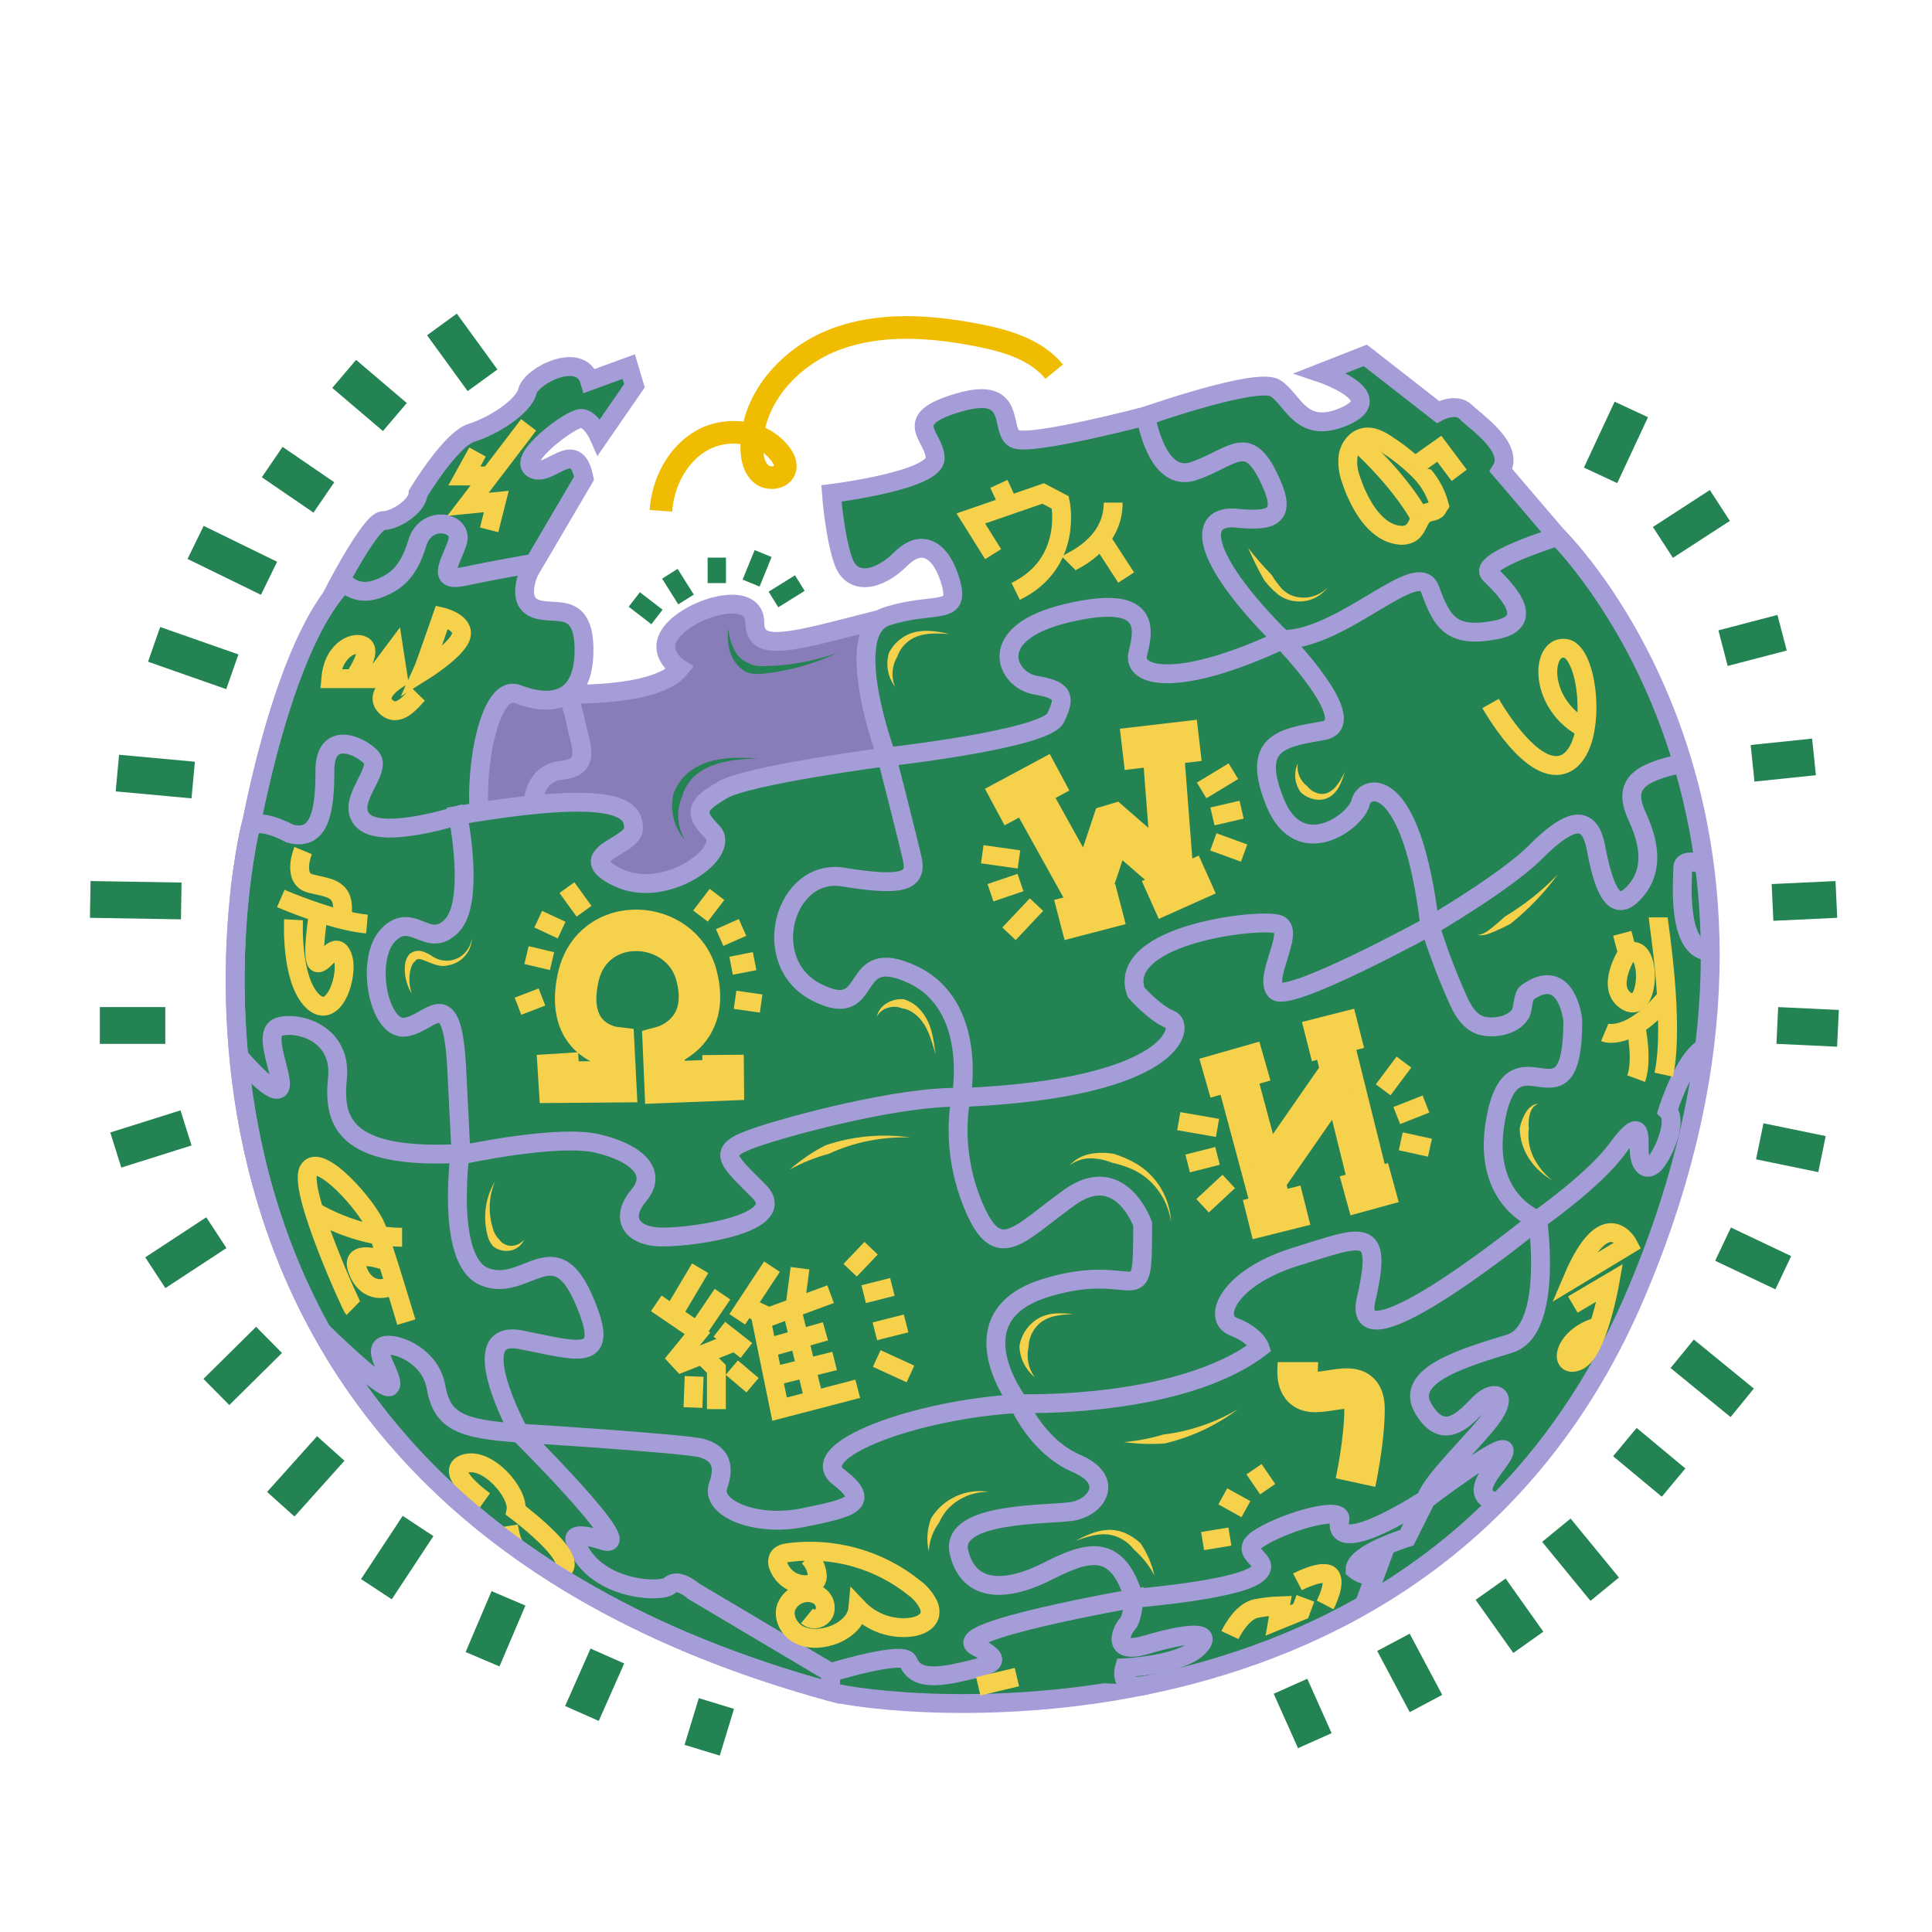
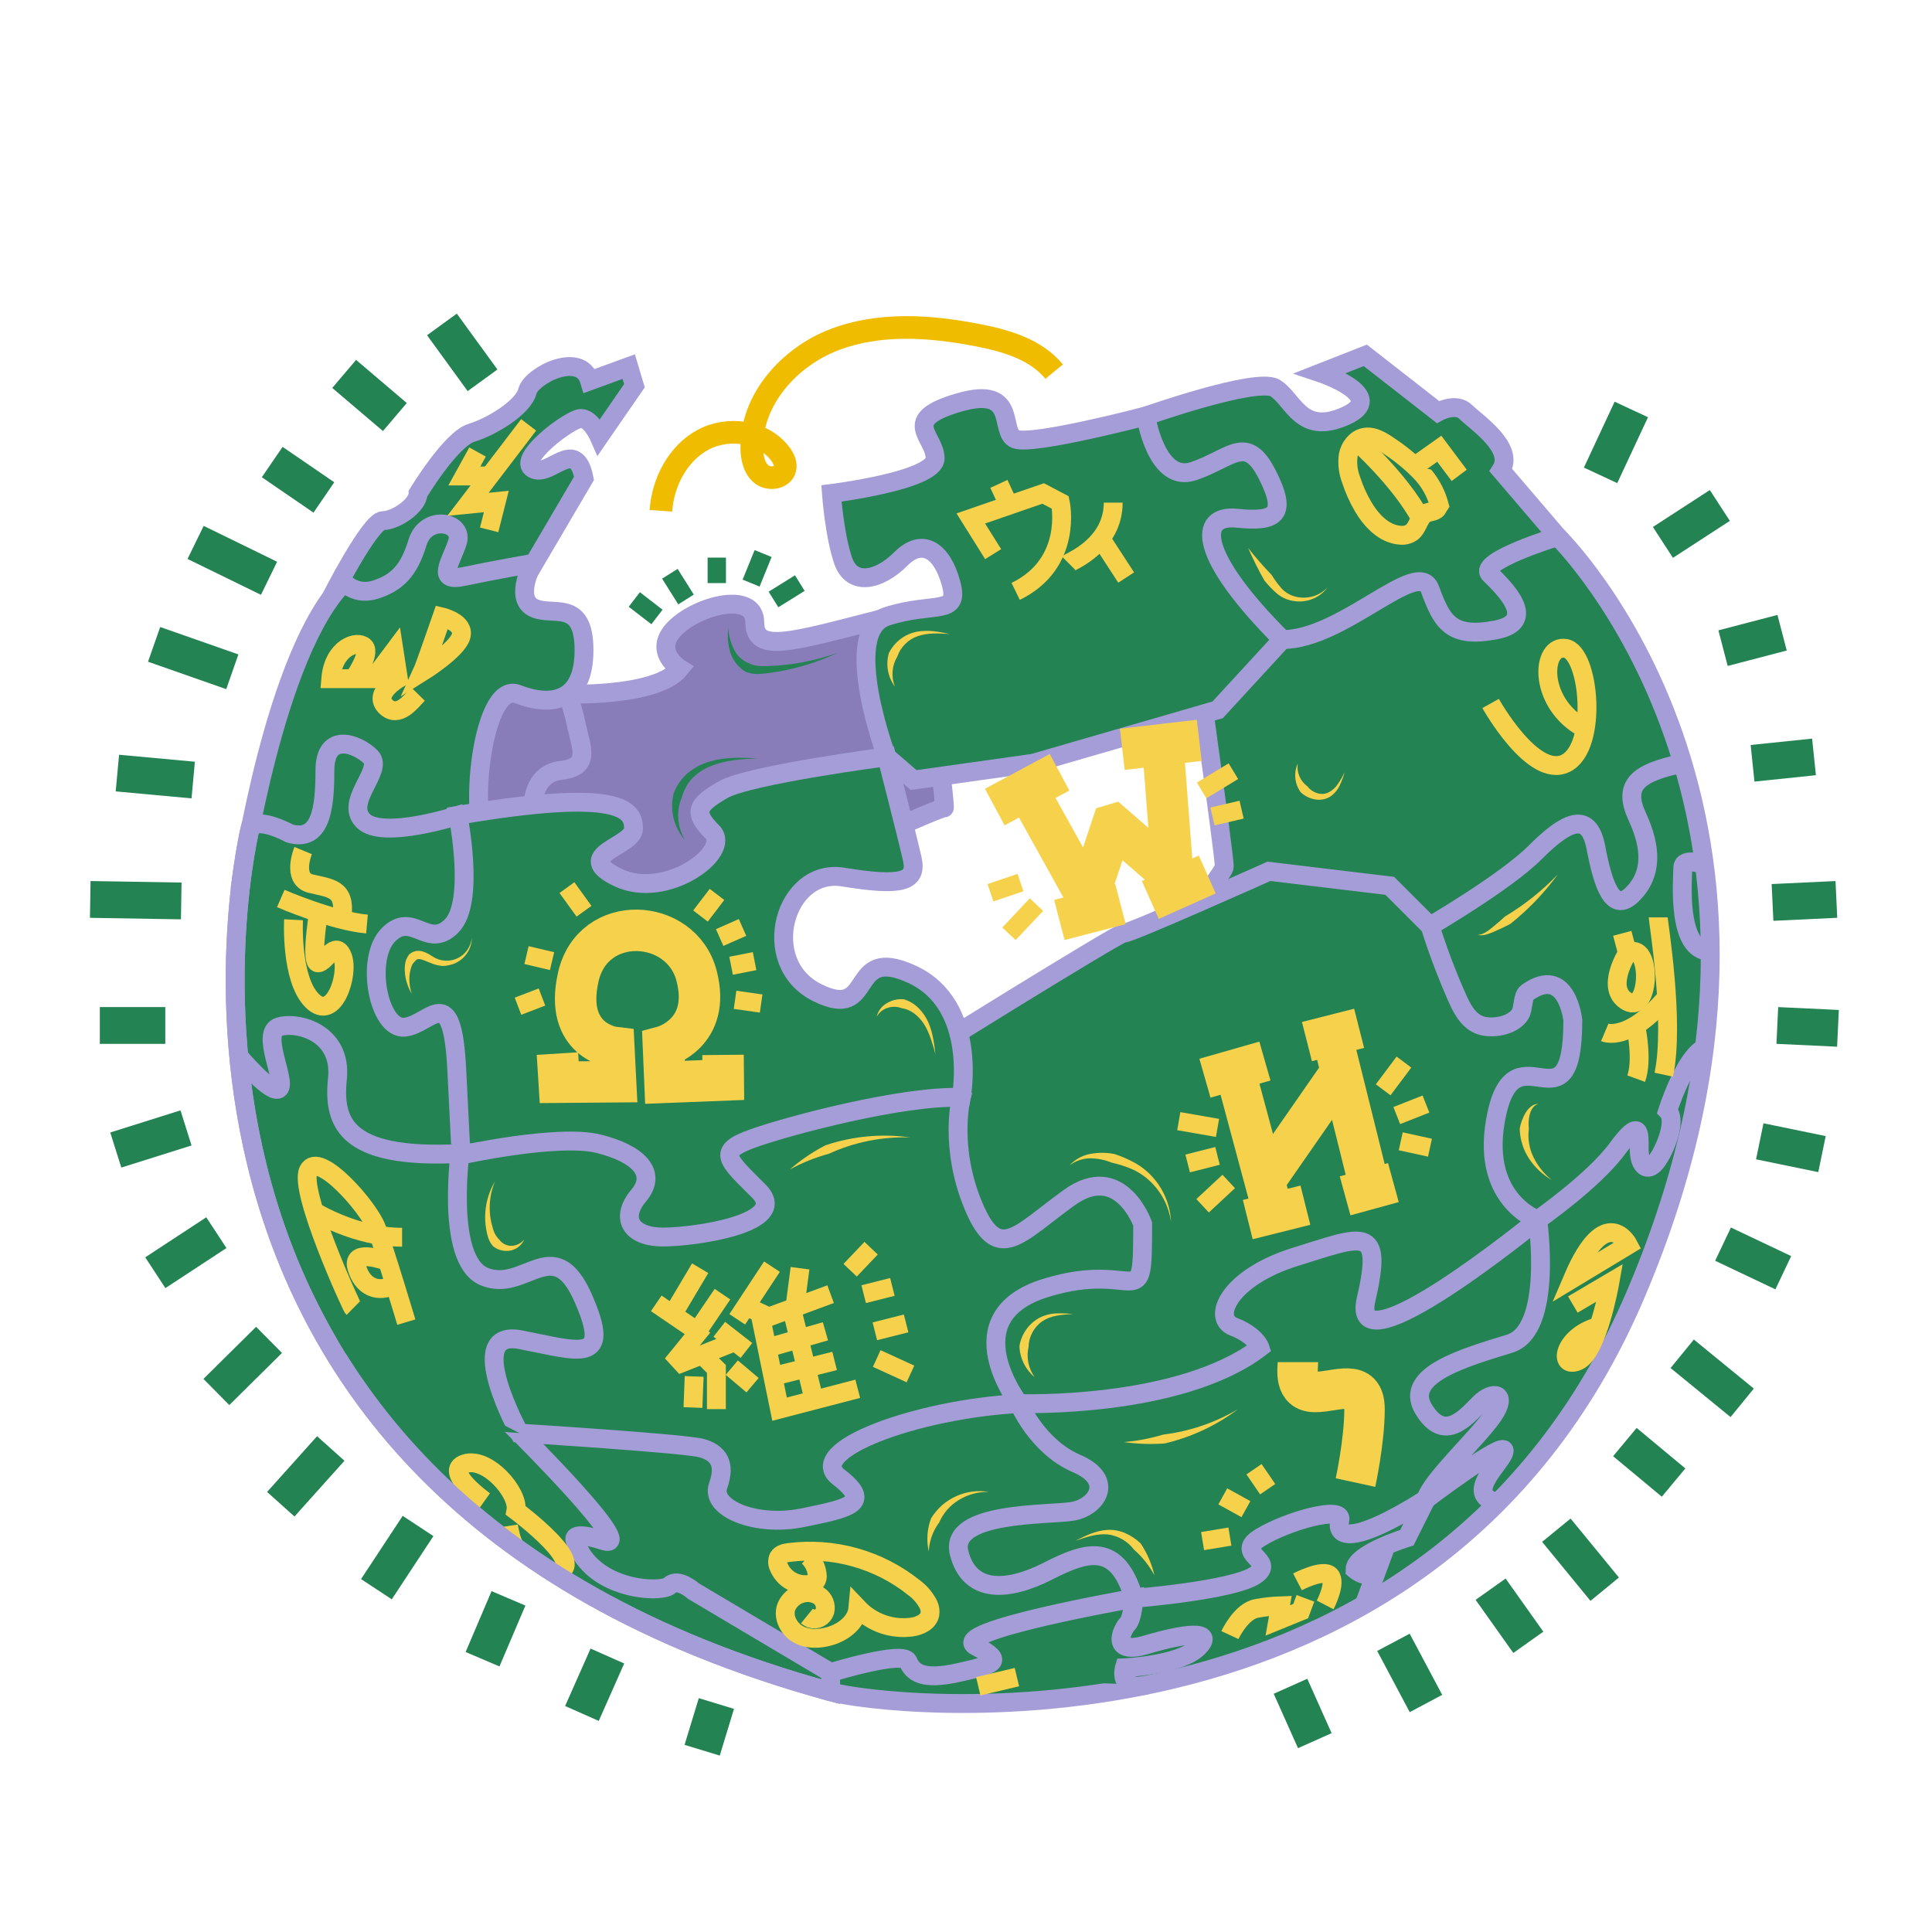
<svg xmlns="http://www.w3.org/2000/svg" width="512" height="512" viewBox="0 0 512 512" fill="none">
  <g clip-path="url(#clip0_1266_100)">
    <path d="M412.793 142.199C412.793 142.199 487.819 215.402 433.49 342.969C379.161 470.536 233.028 452.137 220.13 448.347C207.232 444.556 124.34 413.345 111.449 377.304L244.661 329.71C244.661 329.71 324.453 233.233 324.453 229.708C324.453 226.182 315.086 160.083 315.086 160.083L393.059 137.34L412.793 142.199Z" fill="#248352" stroke="#A59DD8" stroke-width="5" stroke-miterlimit="10" />
    <path d="M303.663 110.252C303.663 110.252 333.059 99.881 337.925 102.846C342.79 105.81 344.692 115.536 356.529 110.252C368.367 104.968 349.974 98.828 349.974 98.828L361.819 94.173L381.068 109.191C381.068 109.191 385.827 106.545 388.464 109.191C391.102 111.837 401.582 118.713 397.77 124.634L412.791 142.199C412.791 142.199 391.427 148.757 394.838 152.138C398.248 155.519 408.054 164.73 396.315 166.951C384.577 169.173 382.144 164.874 378.976 156.179C375.809 147.483 355.923 169.491 339.849 169.491L308.968 141.214L295.031 116.196L303.663 110.252Z" fill="#248352" stroke="#A59DD8" stroke-width="5" stroke-miterlimit="10" />
    <path d="M87.66 158.521C87.66 158.521 98.096 137.969 101.483 137.969C104.871 137.969 110.789 133.943 110.789 130.774C110.789 130.774 119.459 116.37 124.953 114.695C130.447 113.02 138.693 107.925 139.761 103.695C140.83 99.465 153.933 92.899 156.259 100.943L166.619 97.152L168.134 102.224L158.798 115.749C158.798 115.749 156.676 110.889 153.933 110.889C151.189 110.889 136.76 121.677 141.224 124.217C145.687 126.757 152.553 115.438 154.774 126.757L140.125 151.698L128.757 170.765L87.66 158.521Z" fill="#248352" stroke="#A59DD8" stroke-width="5" stroke-miterlimit="10" />
    <path d="M148.431 183.903C148.431 183.903 173.811 185.078 180.154 177.178C180.154 177.178 172.75 172.592 178.888 166.459C185.027 160.326 200.032 156.603 200.032 164.942C200.032 173.282 209.815 170.075 233.687 163.98L247.123 186.662C247.123 186.662 250.753 214.629 250.23 214.098C249.707 213.568 214.559 229.541 214.559 229.541L184.807 239.7L145.892 240.405L125.241 219.739L113.328 200.627L130.667 170.803L141.224 173.403L148.431 183.903Z" fill="#887DB9" stroke="#A59DD8" stroke-width="5" stroke-miterlimit="10" />
    <path d="M64.059 232.46C64.059 232.46 72.758 172.781 91.204 154.329C91.204 154.329 94.236 158.036 99.752 156.179C105.269 154.321 108.377 151.221 110.65 143.746C112.924 136.271 123.033 138.249 121.214 143.746C119.395 149.242 115.447 154.359 122.919 152.775C130.392 151.19 141.221 149.28 141.221 149.28C141.221 149.28 136.272 158.286 141.221 160.978C146.17 163.669 154.771 158.309 154.771 172.273C154.771 186.238 145.889 187.329 137.174 183.948C128.459 180.567 124.291 212.294 128.429 223.158L101.079 228.237L64.059 232.46Z" fill="#248352" stroke="#A59DD8" stroke-width="5" stroke-miterlimit="10" />
    <path d="M121.359 216.107C121.359 216.107 101.337 222.589 96.252 217.51C91.167 212.43 101.754 204.106 98.23 200.581C94.706 197.056 86.105 193.879 86.105 204.144C86.105 214.409 84.975 223.15 76.798 220.891C76.798 220.891 68.94 216.555 66.363 219.132C66.363 219.132 23.008 394.377 220.12 448.324V443.244L183.797 421.669C183.797 421.669 179.689 418.007 177.514 420.152C175.339 422.298 156.772 421.532 152.438 408.311C152.438 408.311 150.748 405.347 160.016 408.311C169.284 411.275 137.599 379.745 137.599 379.745L162.555 367.896L166.344 345.949L132.507 233.976L121.359 216.107Z" fill="#248352" stroke="#A59DD8" stroke-width="5" stroke-miterlimit="10" />
    <path d="M234.996 200.589C234.996 200.589 222.59 167.376 234.996 163.35C247.402 159.325 254.381 163.35 252.055 154.678C249.728 146.005 244.552 142.305 238.732 148.12C232.912 153.935 225.849 155.314 223.507 148.757C221.166 142.199 220.332 130.774 220.332 130.774C220.332 130.774 247.819 127.386 247.819 121.465C247.819 115.544 238.096 111.306 254.169 106.651C270.243 101.997 264.529 114.695 269.182 116.385C273.835 118.076 303.656 110.252 303.656 110.252C303.656 110.252 306.407 128.235 316.342 124.846C326.277 121.457 330.301 114.907 335.803 125.695C341.305 136.483 338.129 138.386 327.762 137.332C317.395 136.278 317.403 147.066 339.819 169.491L322.692 188.11L273.774 202.279L242.12 206.722L234.996 200.589Z" fill="#248352" stroke="#A59DD8" stroke-width="5" stroke-miterlimit="10" />
    <path d="M270.036 371.959C270.036 371.959 312.543 373.438 333.899 357.146C333.899 357.146 332.845 353.878 326.927 351.597C321.008 349.315 325.653 338.527 343.417 333.03C361.181 327.534 366.682 324.388 362.029 344.364C357.376 364.34 407.499 323.296 407.499 323.296C407.499 323.296 391.638 317.792 396.715 294.951C401.793 272.109 416.813 301.084 416.813 270.403C416.813 270.403 415.297 255.597 404.756 263.004C403.452 263.914 403.763 267.295 402.899 268.705C401.096 271.677 396.2 272.639 392.979 271.896C389.758 271.154 387.887 268.197 386.568 265.331C383.649 258.857 381.118 252.214 378.99 245.438L368.304 234.757L336.263 230.913C336.263 230.913 298.372 247.887 297.773 247.281C297.174 246.674 238.723 283.101 238.723 283.101L255.281 364.765L270.036 371.959Z" fill="#248352" stroke="#A59DD8" stroke-width="5" stroke-miterlimit="10" />
-     <path d="M234.998 200.589C234.998 200.589 277.013 195.934 279.763 190.225C282.514 184.517 281.81 182.819 274.337 181.545C266.865 180.272 260.522 167.793 282.727 162.509C304.931 157.225 303.241 166.527 301.551 173.123C299.861 179.718 312.759 182.22 339.829 169.529C339.829 169.529 361.397 191.742 350.613 193.645C339.829 195.547 331.372 196.609 337.927 212.688C344.482 228.768 359.495 217.555 360.556 212.688C361.617 207.821 374.091 204.395 378.926 245.439C378.926 245.439 341.489 265.961 338.109 262.579C334.729 259.198 343.179 246.925 338.95 245.022C334.721 243.119 295.595 247.463 301.059 262.959C301.059 262.959 306.136 268.713 310.153 270.191C314.169 271.669 311.911 288.461 254.672 290.857L237.613 280.137L212.013 273.61L199.047 242.065L217.167 215.41L234.998 200.589Z" fill="#248352" stroke="#A59DD8" stroke-width="5" stroke-miterlimit="10" />
    <path d="M122.209 302.987C122.209 302.987 117.556 333.872 128.34 338.315C139.124 342.757 146.74 326.261 154.561 344.031C162.382 361.801 153.356 357.995 137.889 355.031C122.422 352.067 137.646 379.783 137.646 379.783C137.646 379.783 181.843 382.535 186.079 383.801C190.316 385.067 192.422 387.827 190.308 393.748C188.194 399.669 200.243 404.748 212.725 402.208C225.206 399.669 231.337 398.418 222.243 391.42C213.149 384.423 242.758 373.438 270.04 371.96C270.04 371.96 252.268 348.898 277.224 341.279C302.179 333.66 302.816 349.739 302.816 324.358C302.816 324.358 296.897 307.642 283.362 317.376C269.827 327.11 264.469 335.146 257.945 319.491C251.42 303.836 254.739 290.857 254.739 290.857L246.138 285.854L194.961 293.435L161.541 295.974L127.067 298.939L122.209 302.987Z" fill="#248352" stroke="#A59DD8" stroke-width="5" stroke-miterlimit="10" />
    <path d="M122.209 306.087C122.209 306.087 147.899 300.447 158.585 303.093C169.27 305.739 174.234 310.924 169.263 316.822C164.291 322.72 167.042 327.822 175.712 327.822C184.381 327.822 209.549 324.123 201.091 315.655C192.634 307.187 189.777 305.185 199.508 301.698C209.238 298.211 239.37 290.273 254.738 290.834C254.738 290.834 259.391 266.431 241.764 258.236C224.137 250.04 232.322 270.934 216.529 263.034C200.735 255.135 207.927 229.89 223.44 232.43C238.953 234.969 243.144 233.696 241.764 227.631C240.385 221.566 234.997 200.551 234.997 200.551C234.997 200.551 198.341 205.35 191.573 209.3C184.806 213.249 183.457 215.145 188.746 220.436C194.036 225.728 176.485 238.631 163.799 232.566C151.113 226.501 167.891 224.386 167.891 219.595C167.891 214.803 165.208 208.595 121.36 216.07C121.36 216.07 126.013 239.055 119.67 245.401C113.327 251.746 109.379 241.315 102.998 247.675C96.617 254.036 100.323 272.92 107.234 272.215C114.145 271.51 119.844 259.418 121.049 283.503L122.179 306.065" fill="#248352" />
    <path d="M122.209 306.087C122.209 306.087 147.899 300.447 158.585 303.093C169.27 305.739 174.234 310.924 169.263 316.822C164.291 322.72 167.042 327.822 175.712 327.822C184.381 327.822 209.549 324.123 201.091 315.655C192.634 307.187 189.777 305.185 199.508 301.698C209.238 298.211 239.37 290.273 254.738 290.834C254.738 290.834 259.391 266.431 241.764 258.236C224.137 250.04 232.322 270.934 216.529 263.034C200.735 255.135 207.927 229.89 223.44 232.43C238.953 234.969 243.144 233.696 241.764 227.631C240.385 221.566 234.997 200.551 234.997 200.551C234.997 200.551 198.341 205.35 191.573 209.3C184.806 213.249 183.457 215.145 188.746 220.436C194.036 225.728 176.485 238.631 163.799 232.566C151.113 226.501 167.891 224.386 167.891 219.595C167.891 214.803 165.208 208.595 121.36 216.07C121.36 216.07 126.013 239.055 119.67 245.401C113.327 251.746 109.379 241.315 102.998 247.675C96.617 254.036 100.323 272.92 107.234 272.215C114.145 271.51 119.844 259.418 121.049 283.503L122.179 306.065" stroke="#A59DD8" stroke-width="5" stroke-miterlimit="10" />
    <path d="M147.719 279.212L148.196 286.793L163.133 286.672L162.671 277.575C162.671 277.575 149.394 275.99 153.251 258.918C157.108 241.845 180.533 243.141 184.58 258.516C188.626 273.89 175.827 277.355 175.827 277.355L176.228 286.824L191.673 286.217L191.612 279.561" stroke="#F6D14C" stroke-width="10.99" stroke-miterlimit="10" />
    <path d="M178.57 347.836L185.55 336.093" stroke="#F6D14C" stroke-width="5" stroke-miterlimit="10" />
    <path d="M183.955 364.765L183.645 373.013" stroke="#F6D14C" stroke-width="5" stroke-miterlimit="10" />
    <path d="M193.93 362.438L199.432 367.093" stroke="#F6D14C" stroke-width="5" stroke-miterlimit="10" />
    <path d="M190.625 352.279L197.809 357.889" stroke="#F6D14C" stroke-width="5" stroke-miterlimit="10" />
    <path d="M173.914 345.403L184.789 352.81L191.465 342.969" stroke="#F6D14C" stroke-width="5" stroke-miterlimit="10" />
    <path d="M186.275 351.597L179.516 359.898L180.683 361.164L194.218 355.774" stroke="#F6D14C" stroke-width="5" stroke-miterlimit="10" />
    <path d="M186.078 359.019L189.852 362.786V373.438" stroke="#F6D14C" stroke-width="5" stroke-miterlimit="10" />
    <path d="M195.379 349.633L204.579 335.676" stroke="#F6D14C" stroke-width="5" stroke-miterlimit="10" />
    <path d="M197.672 346.161L203.735 349.004L220.119 342.969" stroke="#F6D14C" stroke-width="5" stroke-miterlimit="10" />
    <path d="M210.715 345.987L212.011 336.093" stroke="#F6D14C" stroke-width="5" stroke-miterlimit="10" />
    <path d="M201.363 347.89L206.592 373.438L227.311 368.04" stroke="#F6D14C" stroke-width="5" stroke-miterlimit="10" />
    <path d="M209.793 346.775L215.689 370.762" stroke="#F6D14C" stroke-width="5" stroke-miterlimit="10" />
    <path d="M203.273 357.237L218.748 352.81" stroke="#F6D14C" stroke-width="5" stroke-miterlimit="10" />
    <path d="M204.812 364.765L221.182 360.664" stroke="#F6D14C" stroke-width="5" stroke-miterlimit="10" />
    <path d="M327.164 283.253L337.478 321.651" stroke="#F6D14C" stroke-width="10.72" stroke-miterlimit="10" />
    <path d="M352.961 274.376L363.07 315.048" stroke="#F6D14C" stroke-width="10.72" stroke-miterlimit="10" />
    <path d="M335.168 313.047L354.819 284.769" stroke="#F6D14C" stroke-width="10.72" stroke-miterlimit="10" />
    <path d="M319.32 285.732L335.212 281.191" stroke="#F6D14C" stroke-width="10.72" stroke-miterlimit="10" />
    <path d="M346.352 276.028L360.182 272.518" stroke="#F6D14C" stroke-width="10.72" stroke-miterlimit="10" />
    <path d="M330.672 323.205L345.942 319.385" stroke="#F6D14C" stroke-width="10.72" stroke-miterlimit="10" />
    <path d="M356.469 316.906L369.261 313.396" stroke="#F6D14C" stroke-width="10.72" stroke-miterlimit="10" />
    <path d="M263.196 146.854L257.277 137.4L276.45 130.774L280.997 133.17C280.997 133.17 284.529 149.25 269.16 156.725" fill="#248352" />
    <path d="M263.196 146.854L257.277 137.4L276.45 130.774L280.997 133.17C280.997 133.17 284.529 149.25 269.16 156.725" stroke="#F6D14C" stroke-width="5" stroke-miterlimit="10" />
    <path d="M267.348 133.921L264.719 128.235" stroke="#F6D14C" stroke-width="5" stroke-miterlimit="10" />
    <path d="M291.57 142.48L298.444 153.055" stroke="#F6D14C" stroke-width="5" stroke-miterlimit="10" />
    <path d="M283.219 149.28C283.711 148.787 295.011 144.481 295.011 133.2Z" fill="#248352" />
    <path d="M283.219 149.28C283.711 148.787 295.011 144.481 295.011 133.2" stroke="#F6D14C" stroke-width="5" stroke-miterlimit="10" />
    <path d="M63.273 279.902C63.273 279.902 72.049 290.402 73.989 288.461C75.929 286.521 68.912 273.58 73.989 272.101C79.067 270.623 90.662 273.792 89.426 285.854C88.191 297.915 91.662 307.892 125.12 305.496" fill="#248352" />
    <path d="M63.273 279.902C63.273 279.902 72.049 290.402 73.989 288.461C75.929 286.521 68.912 273.58 73.989 272.101C79.067 270.623 90.662 273.792 89.426 285.854C88.191 297.915 91.662 307.892 125.12 305.496" stroke="#A59DD8" stroke-width="5" stroke-miterlimit="10" />
    <path d="M80.339 225.409C80.339 225.409 77.24 232.892 82.317 234.158C87.394 235.424 91.616 235.288 90.653 242.763" stroke="#F6D14C" stroke-width="5" stroke-miterlimit="10" />
    <path d="M74.41 238.108C74.41 238.108 88.127 244.074 97.251 244.878" stroke="#F6D14C" stroke-width="5" stroke-miterlimit="10" />
    <path d="M84.279 242.762C84.279 242.762 82.309 255.173 84.279 255.173C86.249 255.173 88.94 248.827 90.766 253.482C92.592 258.137 88.493 270.972 82.725 265.187C76.958 259.403 77.792 243.748 77.792 243.748" stroke="#F6D14C" stroke-width="5" stroke-miterlimit="10" />
    <path d="M93.585 346.707C93.16 346.29 79.065 315.541 81.74 310.181C84.415 304.821 97.609 319.771 99.753 325.411C101.898 331.052 107.68 350.376 107.68 350.376" stroke="#F6D14C" stroke-width="5" stroke-miterlimit="10" />
    <path d="M83.258 321.06C83.258 321.06 94.292 327.883 106.561 327.883" stroke="#F6D14C" stroke-width="5" stroke-miterlimit="10" />
    <path d="M102.74 334.304C102.74 334.304 93.108 330.635 94.54 335.82C95.972 341.006 100.186 342.924 104.642 340.369" stroke="#F6D14C" stroke-width="5" stroke-miterlimit="10" />
    <path d="M85.25 352.81C85.25 352.81 101.763 368.995 103.317 367.441C104.87 365.887 99.285 358.912 101.202 357.002C103.12 355.091 113.957 358.48 115.541 367.54C117.124 376.599 121.952 378.737 137.646 379.776" fill="#248352" />
-     <path d="M85.25 352.81C85.25 352.81 101.763 368.995 103.317 367.441C104.87 365.887 99.285 358.912 101.202 357.002C103.12 355.091 113.957 358.48 115.541 367.54C117.124 376.599 121.952 378.737 137.646 379.776" stroke="#A59DD8" stroke-width="5" stroke-miterlimit="10" />
    <path d="M128.408 397.766C128.408 397.766 117.268 389.866 123.194 387.91C129.12 385.954 137.593 395.666 136.729 400.32C136.729 400.32 157.865 416.112 146.384 416.68" stroke="#F6D14C" stroke-width="5" stroke-miterlimit="10" />
    <path d="M134.75 404.399C134.75 404.399 135.447 408.849 136.629 410.032" stroke="#F6D14C" stroke-width="5" stroke-miterlimit="10" />
    <path d="M93.723 179.854C93.723 179.854 98.376 173.229 96.549 171.394C94.723 169.559 88.373 171.538 87.66 179.854H98.944L104.439 172.524L105.568 179.854C105.568 179.854 98.8 183.804 102.188 187.193C105.575 190.582 109.092 185.677 110.789 183.948" stroke="#F6D14C" stroke-width="5" stroke-miterlimit="10" />
    <path d="M111.941 178.028C112.487 176.837 117.117 163.502 117.117 163.502C117.117 163.502 123.18 164.912 122.195 168.574C121.21 172.236 111.941 178.028 111.941 178.028Z" stroke="#F6D14C" stroke-width="5" stroke-miterlimit="10" />
    <path d="M141.222 214.06C141.222 214.06 140.813 205.031 148.71 204.152C156.606 203.273 154.068 198.193 152.802 192.409C152.224 189.518 151.428 186.674 150.422 183.903" stroke="#A59DD8" stroke-width="5" stroke-miterlimit="10" />
    <path d="M126.56 119.79L123.059 126.135H129.629" stroke="#F6D14C" stroke-width="5" stroke-miterlimit="10" />
    <path d="M140.093 112.595L124.02 133.648L131.53 132.905L129.627 140.418" stroke="#F6D14C" stroke-width="5" stroke-miterlimit="10" />
    <path d="M381.427 133.868C380.516 130.455 378.729 127.339 376.243 124.831C373.768 122.346 371.043 120.123 368.112 118.197C366.119 116.81 363.8 115.392 361.428 115.923C359.275 116.401 357.737 118.463 357.297 120.631C356.996 122.831 357.257 125.071 358.055 127.143C358.851 129.623 359.919 132.008 361.238 134.254C363.413 137.946 366.732 141.494 371.007 141.835C372.102 141.969 373.209 141.7 374.121 141.077C375.857 139.758 376.016 136.847 378.009 135.975C379.093 135.497 380.692 135.596 381.04 134.459L381.427 133.868Z" fill="#248352" stroke="#F6D14C" stroke-width="5" stroke-miterlimit="10" />
    <path d="M359.453 116.878C359.453 116.878 370.881 126.999 376.466 137.347Z" fill="#248352" />
    <path d="M359.453 116.878C359.453 116.878 370.881 126.999 376.466 137.347" stroke="#F6D14C" stroke-width="5" stroke-miterlimit="10" />
    <path d="M374.93 123.527L381.424 118.925L386.706 125.976" fill="#248352" />
    <path d="M374.93 123.527L381.424 118.925L386.706 125.976" stroke="#F6D14C" stroke-width="5" stroke-miterlimit="10" />
    <path d="M378.922 245.438C378.922 245.438 398.944 233.794 406.833 225.902C414.722 218.01 421.004 214.53 422.906 224.499C424.809 234.469 427.347 242.27 432.637 236.978C437.927 231.686 437.714 224.704 433.903 216.456C430.091 208.208 433.599 204.819 445.914 202.279" fill="#248352" />
    <path d="M378.922 245.438C378.922 245.438 398.944 233.794 406.833 225.902C414.722 218.01 421.004 214.53 422.906 224.499C424.809 234.469 427.347 242.27 432.637 236.978C437.927 231.686 437.714 224.704 433.903 216.456C430.091 208.208 433.599 204.819 445.914 202.279" stroke="#A59DD8" stroke-width="5" stroke-miterlimit="10" />
    <path d="M395.027 186.427C395.027 186.427 406.236 206.525 414.905 202.295C423.575 198.064 421.248 172.887 414.905 171.834C408.562 170.78 407.501 185.374 418.694 192.356" fill="#248352" />
    <path d="M395.027 186.427C395.027 186.427 406.236 206.525 414.905 202.295C423.575 198.064 421.248 172.887 414.905 171.834C408.562 170.78 407.501 185.374 418.694 192.356" stroke="#F6D14C" stroke-width="5" stroke-miterlimit="10" />
    <path d="M451.674 277.704C446.369 280.349 441.943 294.382 441.943 294.382C444.717 297.157 440.602 306.254 438.381 308.475C436.161 310.697 434.395 308.475 434.395 304.45C434.395 300.424 434.789 295.989 428.575 304.45C422.361 312.91 407.507 323.281 407.507 323.281C407.507 323.281 411.736 352.476 400.103 356.077C388.471 359.678 371.768 364.325 377.262 373.423C382.757 382.52 388.455 375.591 392.07 371.975C395.685 368.358 399.717 369.192 395.685 375.113C391.653 381.034 379.172 392.466 377.899 397.333C377.899 397.333 398.626 381.671 398.626 384.445C398.626 387.22 387.258 396.105 396.943 398.213" stroke="#A59DD8" stroke-width="5" stroke-miterlimit="10" />
    <path d="M451.676 229.162C451.676 229.162 445.954 227.032 445.954 229.996C445.954 232.96 444.173 252.118 453.23 252.118" stroke="#A59DD8" stroke-width="5" stroke-miterlimit="10" />
    <path d="M270.038 371.959C270.038 371.959 274.896 383.384 285.263 387.827C295.63 392.269 290.568 399.464 284.202 400.517C277.836 401.571 251.426 400.517 254.177 411.518C256.928 422.518 267.287 421.676 277.669 416.385C288.052 411.093 296.07 408.561 300.511 423.579C300.511 423.579 326.739 421.464 332.658 417.446C338.576 413.428 326.739 411.942 333.923 407.5C341.108 403.057 356.135 398.895 355.074 402.883C354.013 406.87 357.189 410.252 377.915 397.349L372.838 407.5C372.838 407.5 359.091 411.73 359.091 415.96C359.091 415.96 362.372 418.818 364.805 416.385L361.493 425.323" stroke="#A59DD8" stroke-width="5" stroke-miterlimit="10" />
    <path d="M220.129 443.252C220.129 443.252 239.37 437.331 240.636 440.295C241.901 443.26 244.47 445.367 253.974 443.252C263.477 441.137 266.44 440.295 258.619 436.27C250.798 432.244 300.489 423.579 300.489 423.579C300.489 423.579 300.171 428.977 298.799 430.349C297.428 431.721 293.934 438.81 303.877 435.853C313.82 432.896 322.247 431.805 317.518 436.566C312.789 441.326 297.973 441.986 297.973 441.986C297.973 441.986 296.109 448.324 303.922 446.535" fill="#248352" />
    <path d="M220.129 443.252C220.129 443.252 239.37 437.331 240.636 440.295C241.901 443.26 244.47 445.367 253.974 443.252C263.477 441.137 266.44 440.295 258.619 436.27C250.798 432.244 300.489 423.579 300.489 423.579C300.489 423.579 300.171 428.977 298.799 430.349C297.428 431.721 293.934 438.81 303.877 435.853C313.82 432.896 322.247 431.805 317.518 436.566C312.789 441.326 297.973 441.986 297.973 441.986C297.973 441.986 296.109 448.324 303.922 446.535" stroke="#A59DD8" stroke-width="5" stroke-miterlimit="10" />
    <path d="M214.231 412.549C215.534 413.788 216.361 415.447 216.565 417.234C216.633 417.571 216.628 417.919 216.553 418.255C216.477 418.59 216.332 418.906 216.126 419.182C215.775 419.516 215.331 419.736 214.853 419.811C213.109 420.153 211.301 419.871 209.744 419.015C208.187 418.159 206.98 416.782 206.335 415.126C206.161 414.747 206.07 414.335 206.07 413.917C206.07 413.5 206.161 413.087 206.335 412.708C206.858 411.836 207.987 411.578 208.987 411.442C214.87 410.677 220.847 411.108 226.56 412.709C232.273 414.31 237.604 417.048 242.233 420.759C243.825 421.924 245.123 423.445 246.022 425.202C246.428 426.012 246.568 426.93 246.424 427.825C246 429.872 243.681 430.895 241.604 431.191C239.001 431.54 236.351 431.266 233.874 430.391C231.398 429.515 229.164 428.064 227.357 426.157C227.024 429.834 223.568 432.487 220.021 433.556C217.255 434.397 214.125 434.519 211.594 433.131C209.063 431.744 207.396 428.583 208.381 425.854C208.735 424.99 209.284 424.22 209.985 423.603C210.685 422.986 211.519 422.54 212.42 422.298C213.175 422.065 213.97 421.995 214.754 422.091C215.537 422.188 216.292 422.45 216.967 422.859C217.635 423.291 218.152 423.92 218.446 424.659C218.741 425.398 218.799 426.21 218.612 426.983C218.496 427.358 218.306 427.705 218.054 428.006C217.802 428.306 217.493 428.553 217.144 428.732C216.795 428.912 216.415 429.02 216.024 429.05C215.633 429.08 215.24 429.032 214.868 428.909C214.503 428.735 214.159 428.519 213.845 428.264" stroke="#F6D14C" stroke-width="5" stroke-miterlimit="10" />
    <path d="M343.957 360.974C343.957 362.877 342.813 368.889 348.504 368.889C354.196 368.889 361.615 364.977 361.615 373.438C361.615 381.898 359.22 392.898 359.22 392.898" stroke="#F6D14C" stroke-width="10.72" stroke-miterlimit="10" />
    <path d="M439.438 243.111C439.438 244.172 443.878 271.04 440.915 284.807" stroke="#F6D14C" stroke-width="5" stroke-miterlimit="10" />
    <path d="M425.266 273.61C425.266 273.61 431.745 276.339 441.938 263.959" stroke="#F6D14C" stroke-width="5" stroke-miterlimit="10" />
    <path d="M433.602 272.518C433.602 272.518 435.382 280.986 433.602 285.853" stroke="#F6D14C" stroke-width="5" stroke-miterlimit="10" />
    <path d="M431.299 252.55C431.299 252.55 425.16 262.071 431.299 265.437C437.437 268.803 437.854 248.956 431.299 252.55Z" stroke="#F6D14C" stroke-width="5" stroke-miterlimit="10" />
    <path d="M431.297 252.55L429.918 247.341" stroke="#F6D14C" stroke-width="5" stroke-miterlimit="10" />
    <path d="M259.246 446.876L269.492 444.45" stroke="#F6D14C" stroke-width="5" stroke-miterlimit="10" />
    <path d="M325.938 433.313C325.938 433.313 328.901 426.96 332.993 426.255C335.079 425.859 337.192 425.623 339.313 425.55L338.631 429.432L344.694 426.96L345.959 423.579" stroke="#F6D14C" stroke-width="5" stroke-miterlimit="10" />
    <path d="M343.844 419.205C343.844 419.205 350.611 415.68 352.445 417.514C354.279 419.349 351.18 425.323 351.18 425.323" stroke="#F6D14C" stroke-width="5" stroke-miterlimit="10" />
    <path d="M416.816 338.807L431.534 329.915C431.534 329.915 425.547 318.338 416.816 338.807Z" stroke="#F6D14C" stroke-width="5" stroke-miterlimit="10" />
    <path d="M416.817 345.721L426.616 339.937C426.616 339.937 423.372 358.42 418.158 360.671C412.944 362.923 414.111 354.348 423.228 351.65" stroke="#F6D14C" stroke-width="5" stroke-miterlimit="10" />
    <path d="M308.197 198.079L310.804 231.914L310.486 231.997L295.018 218.579L294.791 218.647L288.387 237.88L288.16 237.941L271.594 208.139" stroke="#F6D14C" stroke-width="10.99" stroke-miterlimit="10" />
    <path d="M263.621 213.879L280.794 204.66" stroke="#F6D14C" stroke-width="10.99" stroke-miterlimit="10" />
    <path d="M297.418 198.58L317.811 196.199" stroke="#F6D14C" stroke-width="10.99" stroke-miterlimit="10" />
    <path d="M280.738 243.801L296.933 239.586" stroke="#F6D14C" stroke-width="10.99" stroke-miterlimit="10" />
    <path d="M304.844 238.502L319.932 231.747" stroke="#F6D14C" stroke-width="10.99" stroke-miterlimit="10" />
    <path d="M318.449 209.474L326.861 204.372" stroke="#F6D14C" stroke-width="4.86" stroke-miterlimit="10" />
    <path d="M321.312 216.365L329.035 214.568" stroke="#F6D14C" stroke-width="4.86" stroke-miterlimit="10" />
-     <path d="M321.547 223.112L329.709 226.069" stroke="#F6D14C" stroke-width="4.86" stroke-miterlimit="10" />
-     <path d="M270.039 227.759L260.309 226.387" stroke="#F6D14C" stroke-width="4.86" stroke-miterlimit="10" />
    <path d="M270.442 233.877L262.484 236.584" stroke="#F6D14C" stroke-width="4.86" stroke-miterlimit="10" />
    <path d="M274.677 239.73L267.395 247.463" stroke="#F6D14C" stroke-width="4.86" stroke-miterlimit="10" />
    <path d="M185.637 242.763L190.009 237.031" stroke="#F6D14C" stroke-width="4.86" stroke-miterlimit="10" />
    <path d="M190.715 248.456L196.777 245.78" stroke="#F6D14C" stroke-width="4.86" stroke-miterlimit="10" />
    <path d="M193.746 255.931L199.975 254.71" stroke="#F6D14C" stroke-width="4.86" stroke-miterlimit="10" />
    <path d="M194.801 264.96L201.712 265.946" stroke="#F6D14C" stroke-width="4.86" stroke-miterlimit="10" />
    <path d="M154.77 241.489L150.246 235.227" stroke="#F6D14C" stroke-width="4.86" stroke-miterlimit="10" />
-     <path d="M148.839 246.492L142.633 243.596" stroke="#F6D14C" stroke-width="4.86" stroke-miterlimit="10" />
    <path d="M146.299 254.71L139.531 253.111" stroke="#F6D14C" stroke-width="4.86" stroke-miterlimit="10" />
    <path d="M143.624 264.217L137.273 266.658" stroke="#F6D14C" stroke-width="4.86" stroke-miterlimit="10" />
    <path d="M66.371 219.14C66.371 219.14 23.015 394.384 220.127 448.331" stroke="#A59DD8" stroke-width="5" stroke-miterlimit="10" />
    <path d="M424.168 125.976L432.315 108.509" stroke="#248352" stroke-width="9.75" stroke-miterlimit="10" />
    <path d="M440.688 143.746L455.776 133.951" stroke="#248352" stroke-width="9.75" stroke-miterlimit="10" />
    <path d="M456.625 171.765L472.274 167.679" stroke="#248352" stroke-width="9.75" stroke-miterlimit="10" />
    <path d="M464.445 202.279L480.731 200.589" stroke="#248352" stroke-width="9.75" stroke-miterlimit="10" />
    <path d="M469.734 239.154L486.657 238.358" stroke="#248352" stroke-width="9.75" stroke-miterlimit="10" />
    <path d="M471.008 271.76L487.081 272.518" stroke="#248352" stroke-width="9.75" stroke-miterlimit="10" />
    <path d="M466.355 302.456L482.846 305.852" stroke="#248352" stroke-width="9.75" stroke-miterlimit="10" />
    <path d="M456.625 329.71L472.592 337.283" stroke="#248352" stroke-width="9.75" stroke-miterlimit="10" />
    <path d="M445.801 358.768L461.7 371.762" stroke="#248352" stroke-width="9.75" stroke-miterlimit="10" />
    <path d="M430.609 382.164L443.515 392.898" stroke="#248352" stroke-width="9.75" stroke-miterlimit="10" />
    <path d="M412.449 405.521L425.264 421.153" stroke="#248352" stroke-width="9.75" stroke-miterlimit="10" />
    <path d="M395.027 421.153L405.023 435.231" stroke="#248352" stroke-width="9.75" stroke-miterlimit="10" />
    <path d="M369.277 435.231L377.894 451.447" stroke="#248352" stroke-width="9.75" stroke-miterlimit="10" />
    <path d="M341.996 446.876L348.438 461.295" stroke="#248352" stroke-width="9.75" stroke-miterlimit="10" />
    <path d="M127.878 100.784L117.117 85.978" stroke="#248352" stroke-width="9.75" stroke-miterlimit="10" />
    <path d="M104.643 110.518L91.207 99.093" stroke="#248352" stroke-width="9.75" stroke-miterlimit="10" />
    <path d="M85.831 131.828L72.137 122.45" stroke="#248352" stroke-width="9.75" stroke-miterlimit="10" />
    <path d="M71.297 153.252L51.836 143.746" stroke="#248352" stroke-width="9.75" stroke-miterlimit="10" />
    <path d="M61.566 178.028L40.84 170.765" stroke="#248352" stroke-width="9.75" stroke-miterlimit="10" />
    <path d="M51.2 206.722L31.109 204.872" stroke="#248352" stroke-width="9.75" stroke-miterlimit="10" />
    <path d="M48.032 238.76L23.918 238.358" stroke="#248352" stroke-width="9.75" stroke-miterlimit="10" />
    <path d="M43.804 271.76H26.457" stroke="#248352" stroke-width="9.75" stroke-miterlimit="10" />
    <path d="M49.296 298.908L30.684 304.768" stroke="#248352" stroke-width="9.75" stroke-miterlimit="10" />
    <path d="M57.34 326.67L41.16 337.283" stroke="#248352" stroke-width="9.75" stroke-miterlimit="10" />
    <path d="M71.299 355.084L57.34 368.889" stroke="#248352" stroke-width="9.75" stroke-miterlimit="10" />
    <path d="M87.657 383.862L74.41 398.637" stroke="#248352" stroke-width="9.75" stroke-miterlimit="10" />
    <path d="M110.788 404.399L99.754 421.153" stroke="#248352" stroke-width="9.75" stroke-miterlimit="10" />
    <path d="M134.752 423.579L127.879 439.712" stroke="#248352" stroke-width="9.75" stroke-miterlimit="10" />
    <path d="M160.963 438.863L154.219 454.086" stroke="#248352" stroke-width="9.75" stroke-miterlimit="10" />
    <path d="M189.852 451.447L186.078 463.827" stroke="#248352" stroke-width="9.75" stroke-miterlimit="10" />
    <path d="M232.344 269.44C232.51 268.71 232.823 268.021 233.265 267.416C233.707 266.811 234.268 266.303 234.913 265.923C236.292 265.053 237.921 264.666 239.543 264.823C241.07 265.285 242.453 266.131 243.56 267.28C244.604 268.362 245.446 269.622 246.045 271.002C247.22 273.701 247.561 276.544 247.902 279.341C247.144 276.627 246.386 273.875 244.977 271.578C243.567 269.281 241.362 267.499 239.013 267.204C237.868 266.744 236.602 266.686 235.421 267.037C234.77 267.205 234.161 267.505 233.632 267.918C233.103 268.332 232.664 268.85 232.344 269.44Z" fill="#F6D14C" />
    <path d="M274.184 364.947C272.973 363.944 271.989 362.696 271.295 361.285C270.601 359.873 270.215 358.331 270.16 356.759C270.409 355.164 271.025 353.649 271.961 352.333C272.896 351.017 274.124 349.937 275.548 349.178C276.932 348.494 278.446 348.114 279.989 348.064C281.467 348.02 282.945 348.076 284.415 348.231C282.954 348.275 281.498 348.419 280.057 348.663C278.67 348.89 277.345 349.406 276.17 350.179C275.081 350.958 274.189 351.981 273.564 353.165C272.939 354.349 272.599 355.663 272.57 357.002C272.264 358.365 272.25 359.778 272.528 361.147C272.807 362.516 273.371 363.811 274.184 364.947V364.947Z" fill="#F6D14C" />
    <path d="M343.913 202.348C343.754 203.485 343.905 204.644 344.351 205.702C344.796 206.761 345.519 207.679 346.444 208.359C347.634 209.959 349.991 210.96 351.976 210.05C353.021 209.537 353.909 208.751 354.545 207.776C355.243 206.772 355.851 205.709 356.364 204.599C356.032 205.8 355.596 206.969 355.061 208.094C354.508 209.297 353.645 210.331 352.56 211.089C351.965 211.463 351.304 211.721 350.612 211.847C349.91 211.972 349.192 211.972 348.49 211.847C347.068 211.602 345.75 210.943 344.701 209.952C343.908 208.868 343.417 207.592 343.279 206.256C343.14 204.92 343.359 203.571 343.913 202.348V202.348Z" fill="#F6D14C" />
    <path d="M138.933 328.459C138.626 329.164 138.163 329.79 137.578 330.29C136.994 330.791 136.305 331.152 135.561 331.348C134.725 331.552 133.853 331.564 133.012 331.383C132.171 331.202 131.381 330.832 130.703 330.301C130.121 329.656 129.677 328.897 129.4 328.073C129.153 327.331 128.968 326.57 128.847 325.798C128.591 324.327 128.513 322.831 128.612 321.341C128.805 318.42 129.685 315.586 131.181 313.07C130.077 315.69 129.612 318.535 129.824 321.371C129.917 322.74 130.172 324.094 130.582 325.404C130.865 326.607 131.482 327.706 132.363 328.573C132.715 329.05 133.17 329.441 133.696 329.716C134.221 329.99 134.802 330.141 135.394 330.157C136.074 330.161 136.746 330.009 137.359 329.715C137.972 329.421 138.51 328.992 138.933 328.459Z" fill="#F6D14C" />
    <path d="M109.136 263.368C108.229 261.893 107.635 260.246 107.393 258.531C107.258 257.638 107.23 256.732 107.31 255.832C107.387 254.777 107.777 253.768 108.431 252.936C108.889 252.52 109.444 252.226 110.045 252.08C110.619 251.944 111.215 251.944 111.789 252.08C112.692 252.343 113.549 252.747 114.327 253.277C114.964 253.707 115.655 254.051 116.381 254.301C117.499 254.647 118.688 254.695 119.83 254.44C120.972 254.185 122.027 253.635 122.891 252.845C124.074 251.715 124.836 250.215 125.051 248.592C125.013 250.355 124.355 252.048 123.192 253.373C122.028 254.697 120.435 255.568 118.692 255.832C115.085 256.825 111.114 252.8 110.068 254.672C109.564 255.068 109.196 255.611 109.015 256.226C108.768 256.964 108.605 257.727 108.53 258.501C108.393 260.148 108.6 261.805 109.136 263.368V263.368Z" fill="#F6D14C" />
    <path d="M237.164 181.97C236.231 180.71 235.601 179.253 235.323 177.711C235.044 176.169 235.124 174.583 235.557 173.077C236.27 171.642 237.299 170.388 238.567 169.41C239.835 168.431 241.309 167.754 242.878 167.429C245.909 166.83 248.865 167.429 251.699 168.02C248.812 167.831 245.818 167.672 243.196 168.597C241.942 169.03 240.803 169.744 239.866 170.683C238.929 171.622 238.217 172.762 237.785 174.017C237.077 175.206 236.652 176.541 236.545 177.921C236.437 179.3 236.649 180.686 237.164 181.97V181.97Z" fill="#F6D14C" />
    <path d="M391.578 247.781C393.094 247.675 394.291 246.727 395.451 245.802C396.61 244.878 397.724 243.884 398.853 242.876C403.981 239.802 408.678 236.059 412.82 231.747C409.228 236.661 404.995 241.072 400.233 244.862C398.861 245.567 397.482 246.235 396.072 246.841C395.365 247.167 394.636 247.44 393.89 247.66C393.139 247.877 392.348 247.918 391.578 247.781V247.781Z" fill="#F6D14C" />
    <path d="M407.653 292.563C407.027 292.733 406.486 293.13 406.137 293.677C405.784 294.201 405.528 294.784 405.379 295.398C405.091 296.64 405.017 297.922 405.16 299.189C404.832 301.715 405.243 304.282 406.342 306.58C407.5 308.981 409.186 311.089 411.275 312.744C408.884 311.363 406.837 309.458 405.288 307.171C403.682 304.764 402.799 301.946 402.742 299.052C403.014 297.612 403.527 296.228 404.258 294.958C404.626 294.322 405.106 293.757 405.675 293.291C406.22 292.809 406.926 292.55 407.653 292.563V292.563Z" fill="#F6D14C" />
    <path d="M305.936 417.491C304.561 414.905 302.724 412.593 300.517 410.668C299.688 409.564 298.646 408.638 297.452 407.945C296.258 407.253 294.937 406.807 293.568 406.635C290.741 406.378 287.816 407.34 285.02 408.318C287.664 406.984 290.408 405.589 293.598 405.43C295.208 405.366 296.811 405.675 298.282 406.332C299.76 406.988 301.114 407.896 302.283 409.016C304.008 411.594 305.246 414.467 305.936 417.491V417.491Z" fill="#F6D14C" />
    <path d="M209.305 309.931C212.192 307.424 215.367 305.268 218.762 303.51C226.004 301.075 233.714 300.366 241.278 301.44C233.83 301.174 226.423 302.654 219.649 305.761C216.048 306.735 212.575 308.135 209.305 309.931Z" fill="#F6D14C" />
    <path d="M330.773 145.232C332.731 147.716 334.812 150.099 337.01 152.373C337.794 153.672 338.697 154.896 339.708 156.027C340.712 157.072 341.996 157.804 343.406 158.135C344.9 158.5 346.464 158.466 347.94 158.037C349.417 157.607 350.754 156.796 351.818 155.686C350.828 156.996 349.511 158.023 347.998 158.662C346.485 159.3 344.831 159.529 343.202 159.325C341.479 159.141 339.845 158.465 338.496 157.377C337.244 156.303 336.097 155.112 335.07 153.821C333.456 151.016 332.054 148.143 330.773 145.232Z" fill="#F6D14C" />
    <path d="M297.836 382.164C301.367 381.871 304.857 381.205 308.249 380.177C315.265 379.328 322.029 377.03 328.111 373.43C322.33 377.774 315.711 380.872 308.673 382.528C305.058 382.791 301.425 382.669 297.836 382.164V382.164Z" fill="#F6D14C" />
    <path d="M283.438 308.847C284.867 307.275 286.769 306.21 288.856 305.814C290.984 305.409 293.17 305.409 295.298 305.814C297.318 306.463 299.266 307.319 301.11 308.369C303.82 309.985 306.083 312.252 307.695 314.965C309.307 317.677 310.216 320.75 310.341 323.903C309.8 319.874 307.934 316.139 305.036 313.289C303.641 311.91 302.022 310.779 300.246 309.946C298.45 309.149 296.575 308.539 294.653 308.127C292.854 307.385 290.931 306.992 288.985 306.967C286.98 306.971 285.032 307.631 283.438 308.847V308.847Z" fill="#F6D14C" />
    <path d="M366.555 288.81L372.057 281.464" stroke="#F6D14C" stroke-width="4.86" stroke-miterlimit="10" />
    <path d="M370.156 295.633L377.894 292.585" stroke="#F6D14C" stroke-width="4.86" stroke-miterlimit="10" />
    <path d="M371.211 302.456L378.956 304.154" stroke="#F6D14C" stroke-width="4.86" stroke-miterlimit="10" />
    <path d="M322.655 298.908L312.387 297.119" stroke="#F6D14C" stroke-width="4.86" stroke-miterlimit="10" />
    <path d="M322.654 306.322L314.742 308.331" stroke="#F6D14C" stroke-width="4.86" stroke-miterlimit="10" />
    <path d="M325.626 313.1L318.699 319.544" stroke="#F6D14C" stroke-width="4.86" stroke-miterlimit="10" />
    <path d="M225.297 336.624L230.852 330.787" stroke="#F6D14C" stroke-width="4.86" stroke-miterlimit="10" />
    <path d="M228.883 342.969L236.491 341.044" stroke="#F6D14C" stroke-width="4.86" stroke-miterlimit="10" />
    <path d="M231.844 352.81L240.127 350.717" stroke="#F6D14C" stroke-width="4.86" stroke-miterlimit="10" />
    <path d="M232.344 360.019L241.279 364.113" stroke="#F6D14C" stroke-width="4.86" stroke-miterlimit="10" />
    <path d="M335.947 394.65L332.324 389.358" stroke="#F6D14C" stroke-width="4.86" stroke-miterlimit="10" />
    <path d="M330.182 399.941L324.051 396.552" stroke="#F6D14C" stroke-width="4.86" stroke-miterlimit="10" />
    <path d="M325.937 407.212L318.699 408.402" stroke="#F6D14C" stroke-width="4.86" stroke-miterlimit="10" />
    <path d="M246.135 411.161C245.469 408.222 245.688 405.152 246.764 402.337C247.573 401.031 248.572 399.853 249.727 398.842C250.865 397.863 252.142 397.058 253.516 396.454C256.196 395.264 259.166 394.89 262.057 395.377C259.241 395.295 256.463 396.044 254.07 397.531C252.918 398.24 251.879 399.116 250.985 400.131C250.124 401.138 249.417 402.267 248.886 403.482C247.227 405.711 246.269 408.385 246.135 411.161V411.161Z" fill="#F6D14C" />
    <path d="M181.538 222.627C180.074 220.969 179.033 218.981 178.505 216.833C177.977 214.685 177.978 212.441 178.507 210.293C179.302 208.141 180.645 206.233 182.402 204.759C184.125 203.374 186.113 202.357 188.245 201.772C192.428 200.559 196.71 200.771 200.878 200.96C196.71 201.165 192.435 201.4 188.631 202.916C186.76 203.625 185.052 204.708 183.614 206.1C182.267 207.478 181.299 209.181 180.803 211.043C179.978 212.889 179.614 214.908 179.742 216.926C179.87 218.944 180.486 220.9 181.538 222.627V222.627Z" fill="#248352" />
    <path d="M193.007 166.504C193.147 168.524 193.696 170.495 194.621 172.296C195.471 173.944 196.911 175.21 198.653 175.844C200.093 176.648 202.101 176.557 204.139 176.481C206.178 176.405 208.186 176.208 210.202 175.92C214.241 175.334 218.212 174.347 222.055 172.971C218.316 174.734 214.412 176.121 210.399 177.11C208.383 177.603 206.345 177.99 204.276 178.285C203.224 178.451 202.164 178.56 201.101 178.611C199.916 178.668 198.734 178.474 197.63 178.043C195.623 176.864 194.138 174.967 193.477 172.736C192.902 170.711 192.742 168.592 193.007 166.504V166.504Z" fill="#248352" />
    <path d="M174.103 163.502L168.094 158.87" stroke="#248352" stroke-width="4.86" stroke-miterlimit="10" />
    <path d="M181.805 158.87L177.523 152.055" stroke="#248352" stroke-width="4.86" stroke-miterlimit="10" />
    <path d="M189.957 154.526V147.771" stroke="#248352" stroke-width="4.86" stroke-miterlimit="10" />
    <path d="M199.047 154.526L202.237 146.695" stroke="#248352" stroke-width="4.86" stroke-miterlimit="10" />
    <path d="M204.98 158.87L211.96 154.526" stroke="#248352" stroke-width="4.86" stroke-miterlimit="10" />
    <path d="M279.362 98.487C274.504 92.558 266.554 90.269 259.036 88.813C246.441 86.372 233.05 85.432 221.077 90.034C209.103 94.635 198.993 105.954 199.228 118.804C199.274 121.344 199.85 124.111 201.828 125.695C203.806 127.28 207.466 126.696 208.034 124.224C208.345 122.867 207.671 121.472 206.837 120.35C202.29 114.24 192.961 112.951 186.285 116.56C179.608 120.169 175.675 127.788 175.145 135.369" stroke="#F0BC00" stroke-width="6" stroke-miterlimit="10" />
  </g>
  <defs>
    <clipPath id="clip0_1266_100">
      <rect width="512" height="512" fill="white" />
    </clipPath>
  </defs>
</svg>